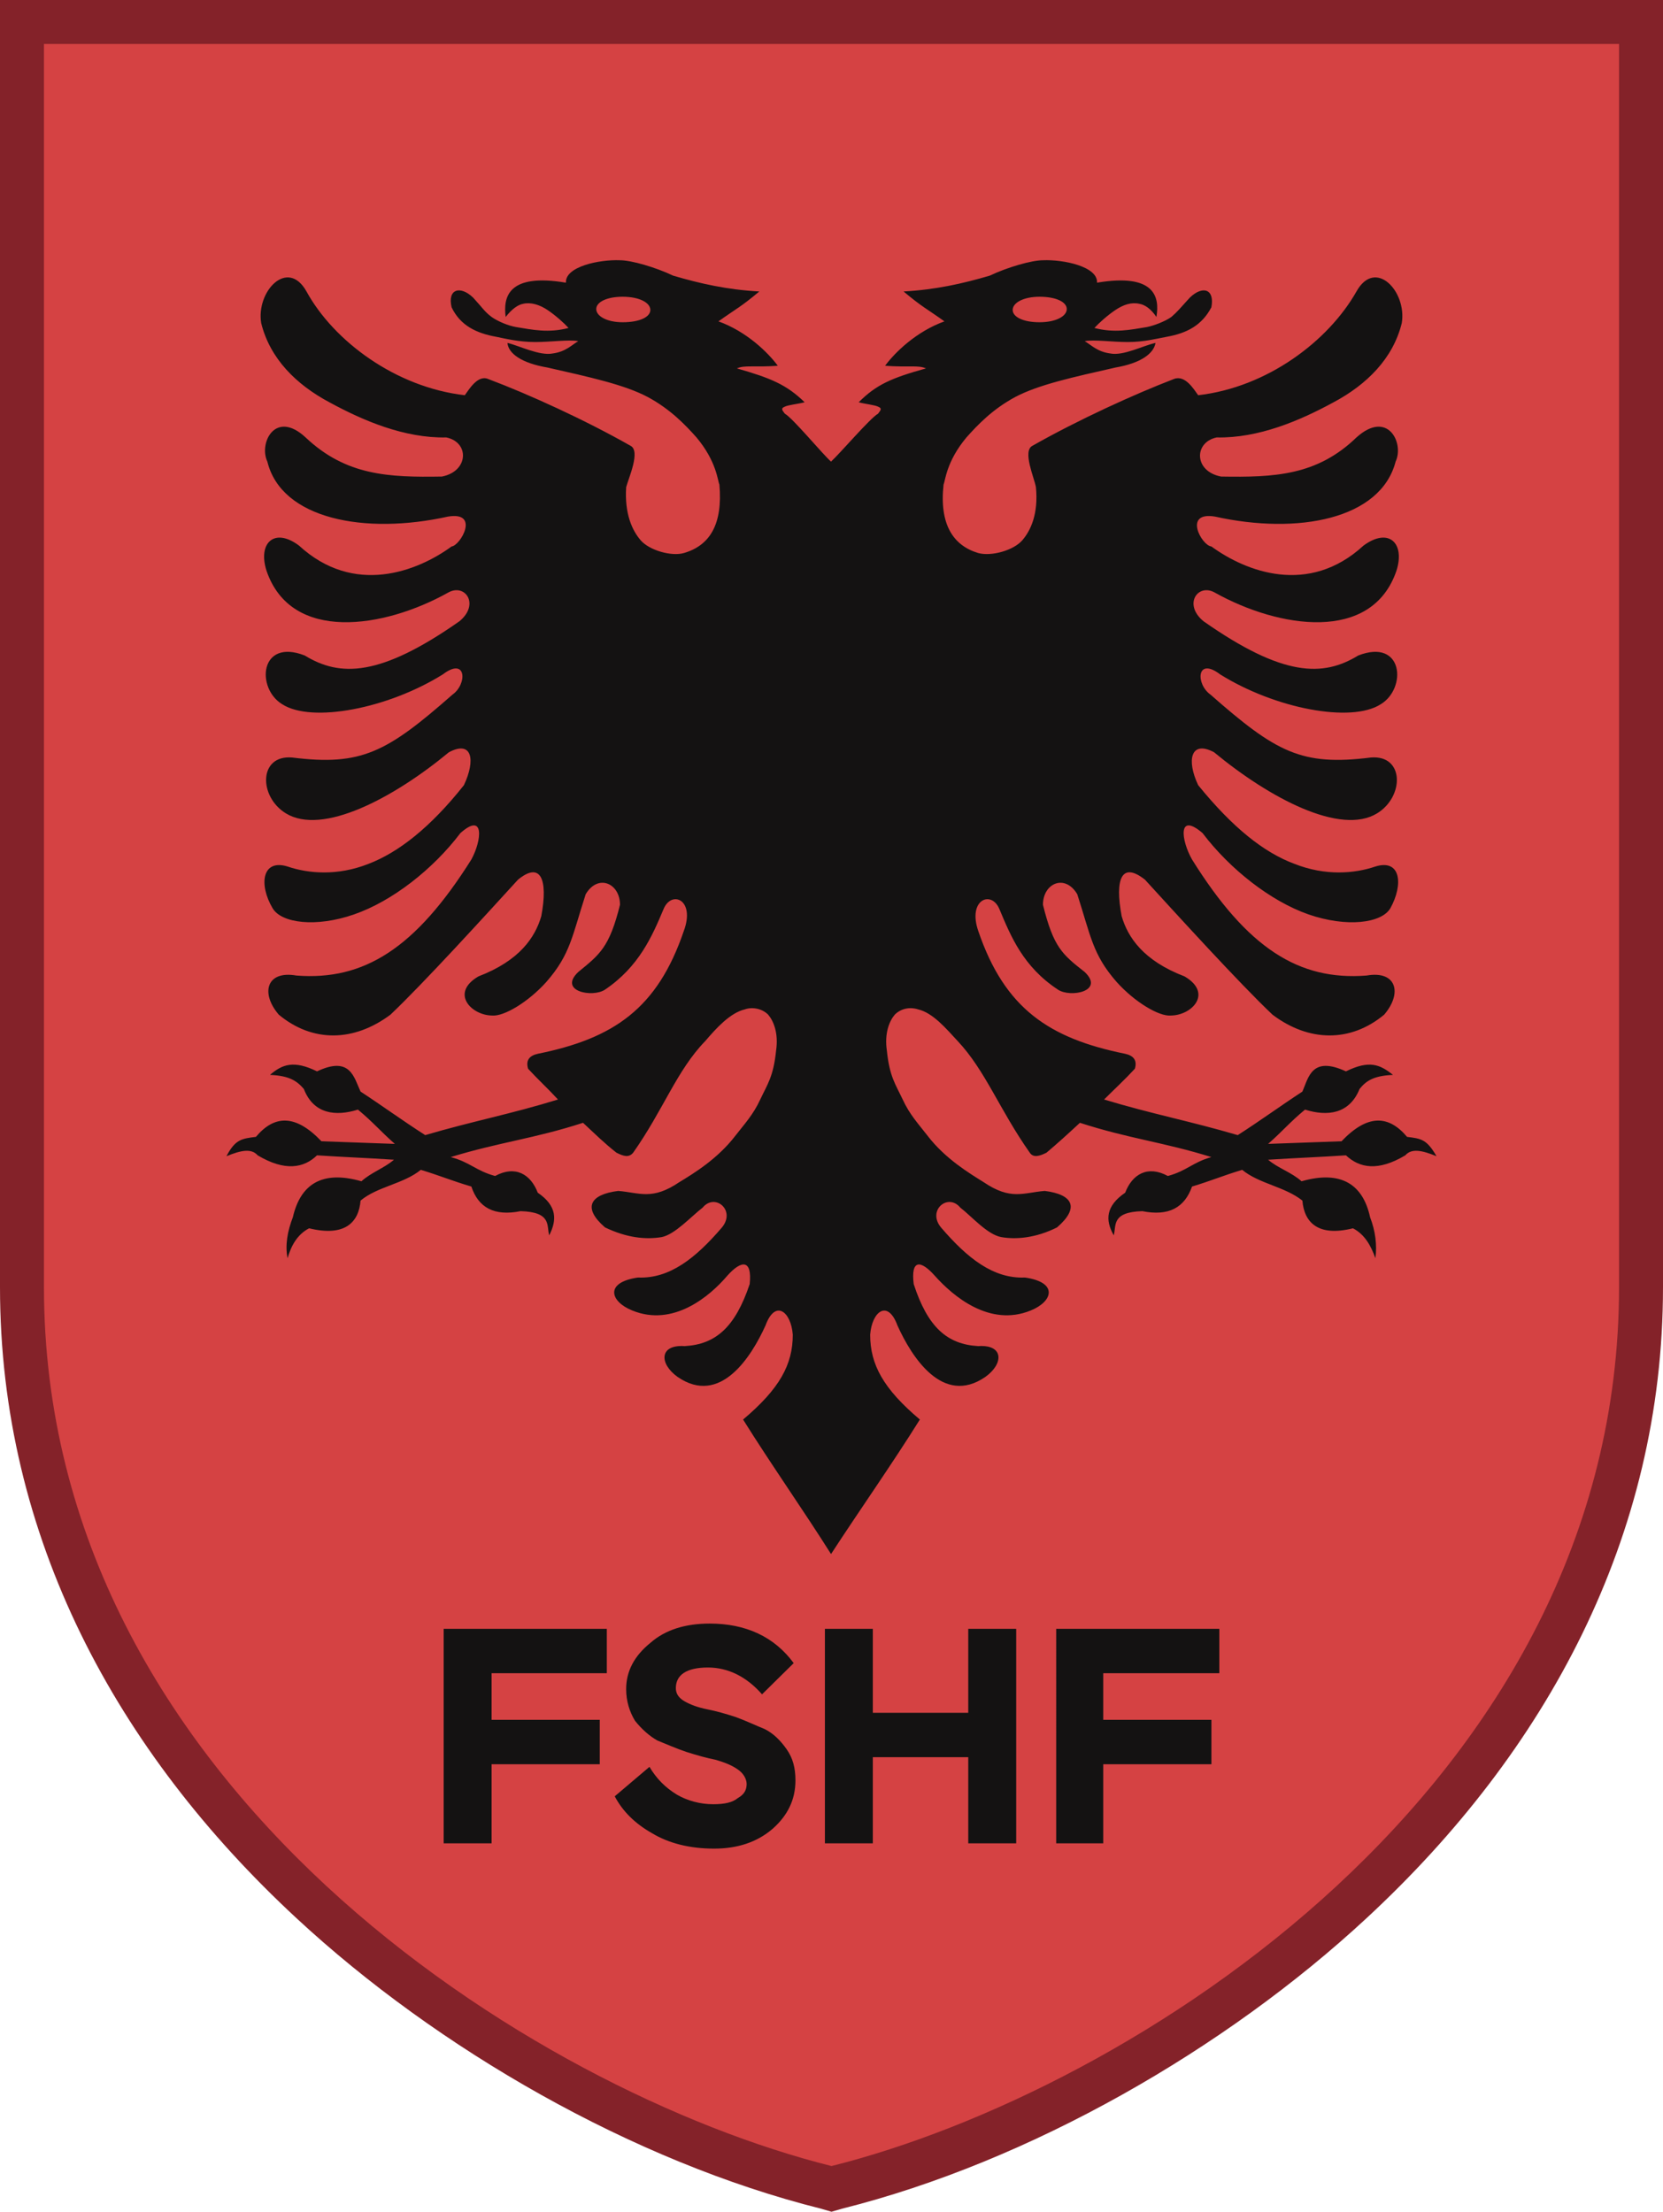
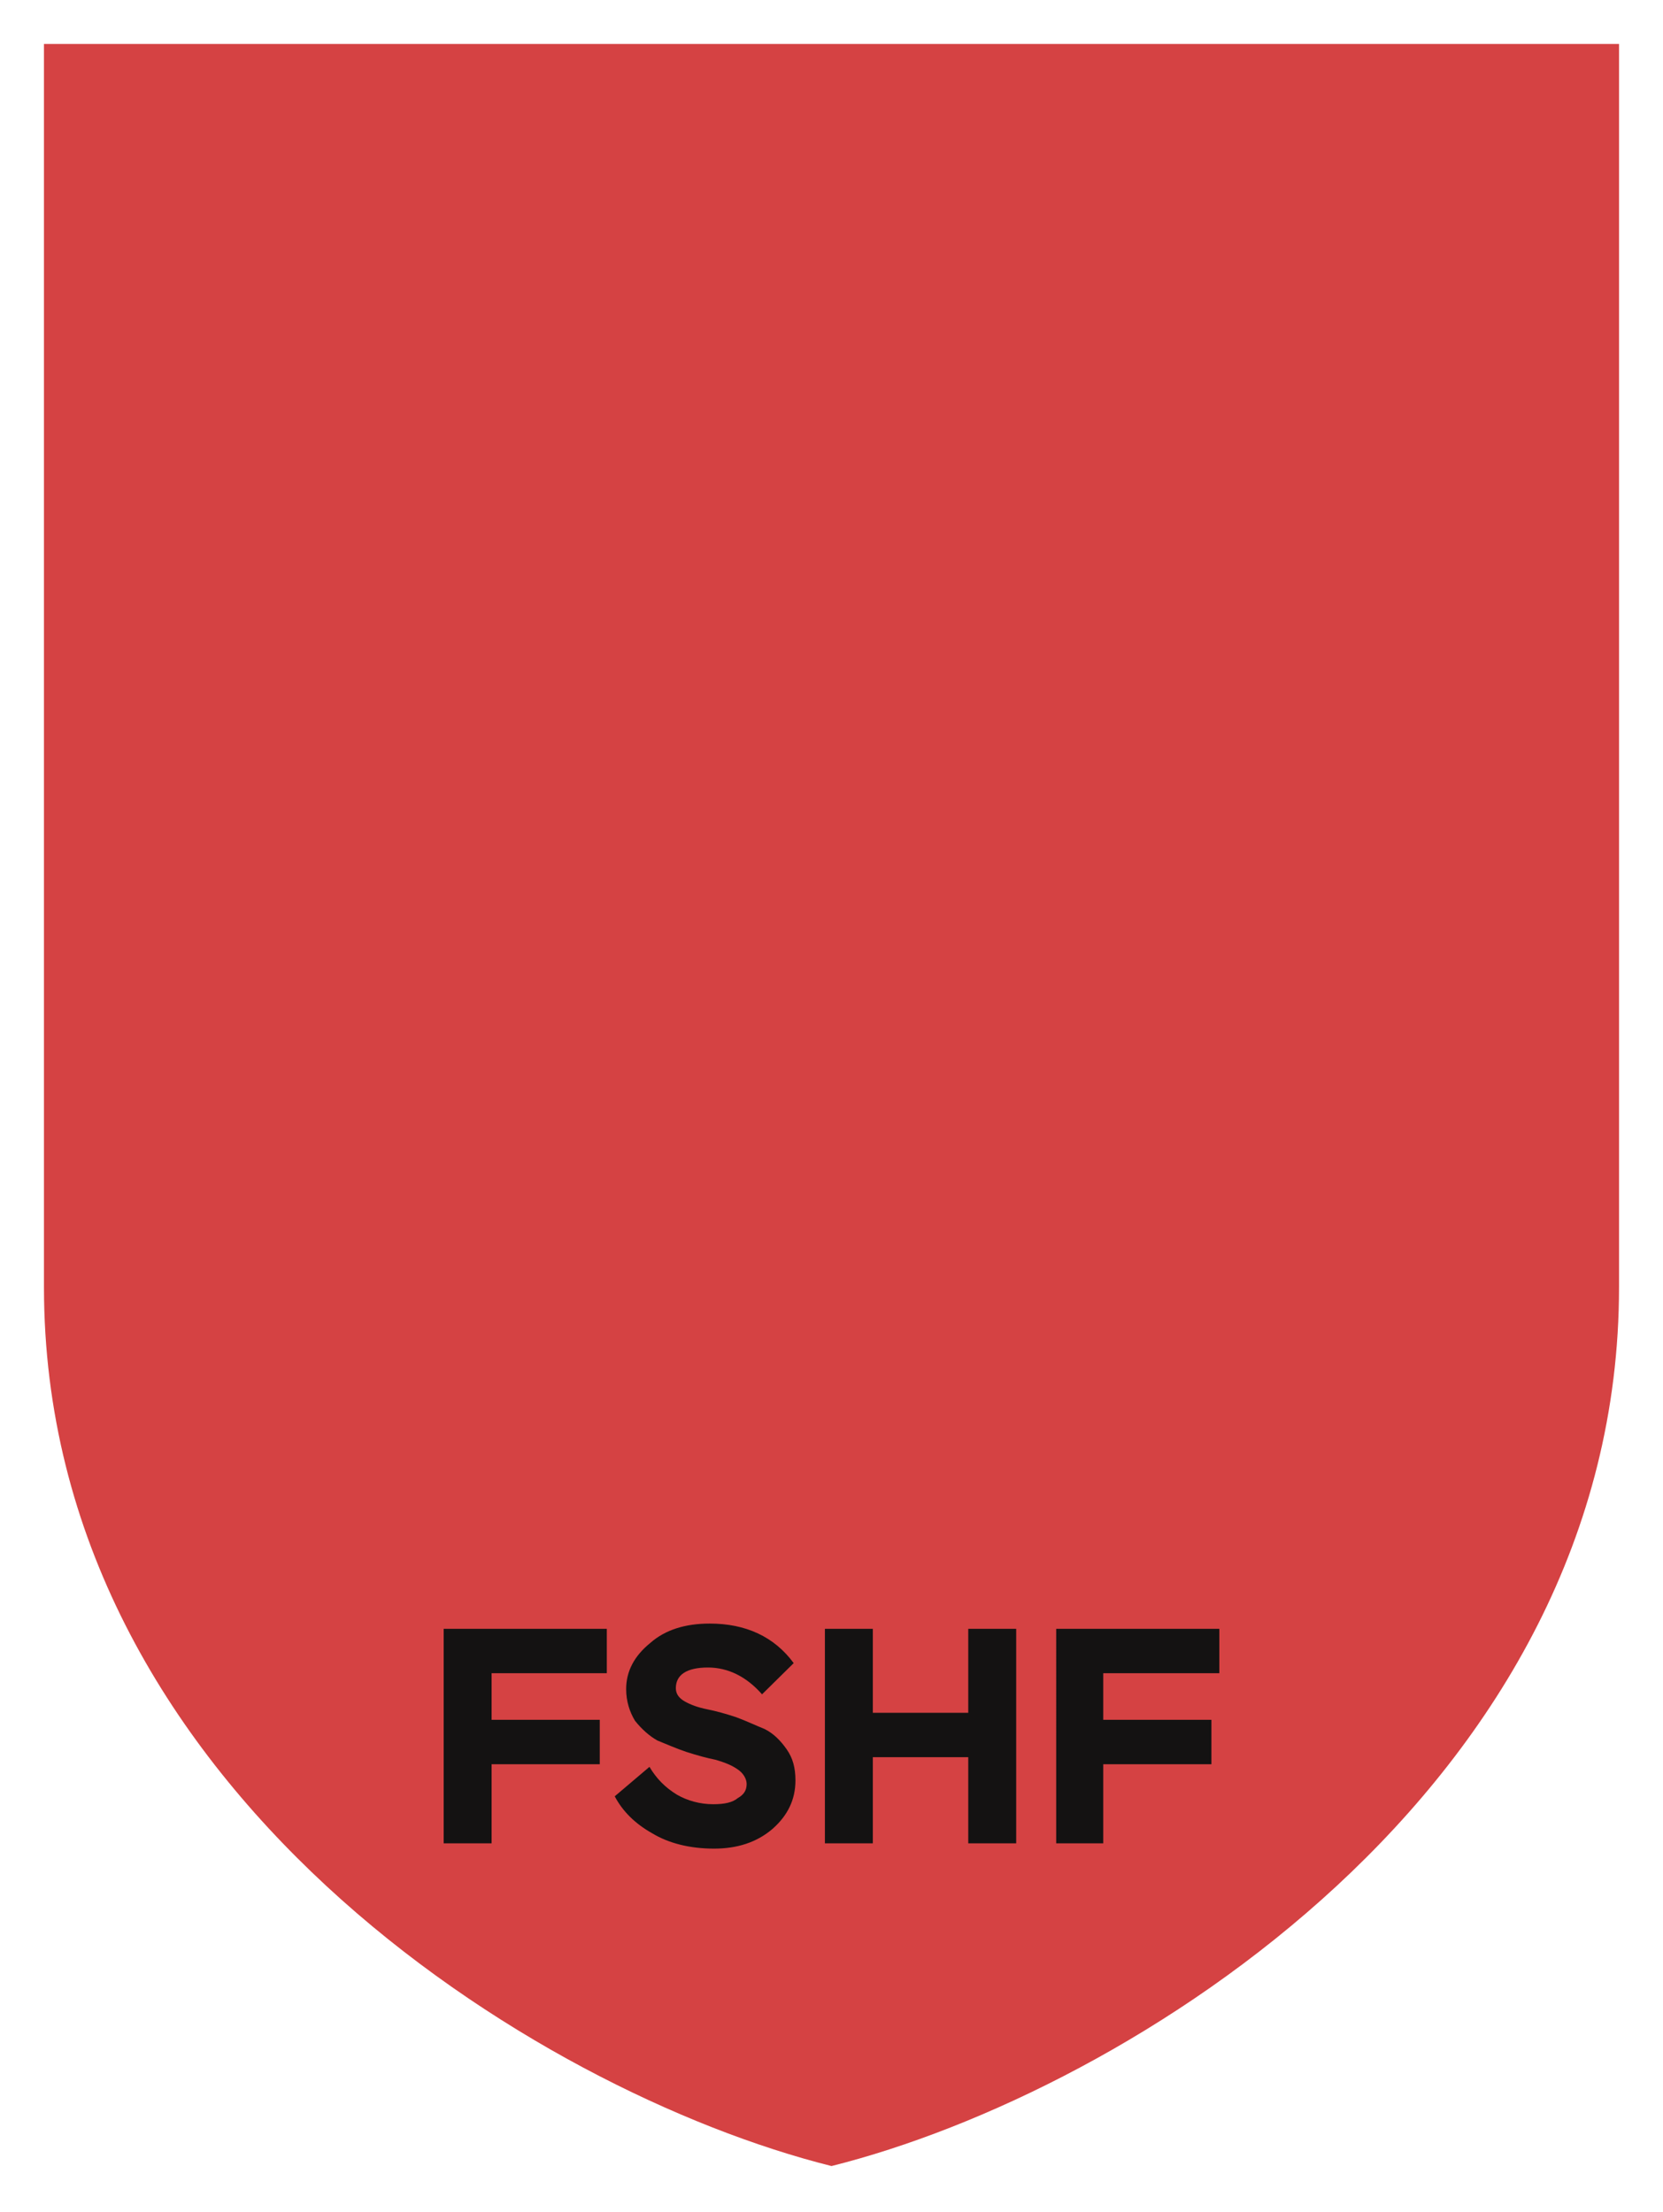
<svg xmlns="http://www.w3.org/2000/svg" version="1.1" id="Layer_1" x="0px" y="0px" width="250px" height="332.563px" viewBox="0 0 250 332.563" style="enable-background:new 0 0 250 332.563;" xml:space="preserve">
  <g>
-     <path style="fill-rule:evenodd;clip-rule:evenodd;fill:#842229;" d="M0,0h250v193.55c0,37.546-17.517,69.804-44.553,94.856   c-21.22,19.698-50.634,36.621-78.86,43.694l-1.585,0.462l-1.588-0.462c-28.226-7.073-57.642-23.996-78.86-43.694   C17.518,263.354,0,231.096,0,193.55V0z" />
    <path style="fill-rule:evenodd;clip-rule:evenodd;fill:#D54243;" d="M125.002,6.611H243.39V193.55   c0,75.092-73.769,120.968-118.388,132.14C80.381,314.518,6.61,268.642,6.61,193.55V6.611H125.002z" />
-     <path style="fill-rule:evenodd;clip-rule:evenodd;fill:#141212;" d="M93.205,39.133c-3.041-0.132-8.262,0.926-8.131,3.372   c-8.658-1.454-9.453,2.115-9.057,5.155c0.926-1.189,1.852-1.851,2.646-1.983c1.122-0.264,2.446,0.133,3.635,0.926   c1.189,0.794,2.512,1.983,3.173,2.71c-3.04,0.794-5.42,0.266-7.865-0.132c-1.189-0.198-2.777-0.859-3.702-1.521   c-1.058-0.793-1.321-1.321-2.776-2.907c-1.917-1.852-3.9-1.323-3.238,1.453c1.321,2.776,3.768,3.9,6.676,4.429   c1.321,0.266,3.438,0.794,5.883,0.794c2.38,0,5.023-0.396,6.479-0.133c-0.926,0.528-1.852,1.587-3.834,1.851   c-1.982,0.397-5.09-1.189-6.809-1.586c0.133,1.586,2.115,3.041,6.015,3.701c6.413,1.454,11.568,2.578,15.072,4.43   c3.437,1.851,5.685,4.23,7.337,6.082c3.041,3.636,3.173,6.544,3.438,7.072c0.529,6.015-1.455,9.188-5.354,10.313   c-1.851,0.528-5.155-0.397-6.478-1.918c-1.256-1.454-2.446-3.966-2.182-7.998c0.396-1.453,2.182-5.421,0.661-6.213   c-6.875-3.901-15.271-7.735-21.418-10.048c-1.586-0.661-2.908,1.652-3.503,2.444c-10.379-1.189-19.699-8.13-23.797-15.599   c-2.843-5.09-7.602,0-6.809,4.759c1.322,5.354,5.288,9.254,10.246,11.898c5.09,2.776,11.303,5.421,17.582,5.289   c3.504,0.727,3.372,5.09-0.66,5.882c-7.998,0.134-14.41-0.132-20.492-5.882c-4.561-4.231-7.073,0.858-5.751,3.636   c2.116,8.659,14.675,11.038,27.168,8.262c4.825-0.793,1.852,4.363,0.53,4.495c-5.156,3.768-14.676,7.47-22.939-0.132   c-3.701-2.776-6.213-0.397-4.891,3.768c3.701,10.907,17.716,8.659,27.3,3.306c2.513-1.455,4.825,1.719,1.72,4.296   c-11.965,8.396-17.98,8.396-23.269,5.156c-6.81-2.645-7.337,4.958-3.372,7.337c4.43,2.843,15.865,0.662,24.129-4.495   c3.569-2.71,3.701,1.455,1.453,3.041c-9.849,8.66-13.683,10.775-24.127,9.453c-5.024-0.397-5.024,5.883-0.926,8.395   c5.486,3.371,16.13-2.246,24.523-9.188c3.504-1.852,4.033,1.189,2.248,4.957c-5.023,6.346-9.85,10.114-14.344,11.832   c-4.693,1.852-9.057,1.455-12.163,0.397c-3.833-1.189-4.363,2.71-2.247,6.279c1.322,2.248,6.543,2.908,12.229,0.926   c5.752-1.983,11.898-6.809,15.997-12.229c3.636-3.239,3.238,1.058,1.652,3.966c-8.396,13.353-16.129,18.244-26.309,17.451   c-4.495-0.793-5.42,2.644-2.644,5.883c5.09,4.23,11.303,4.099,16.789,0c4.957-4.693,14.278-14.938,19.17-20.294   c3.372-2.776,4.562-0.132,3.504,5.487c-0.926,3.173-3.239,6.676-9.453,9.056c-4.296,2.512-1.058,5.883,2.115,5.883   c1.719,0.133,5.354-1.983,8.131-5.089c3.569-4.099,3.834-6.81,5.883-13.155c1.852-3.106,5.156-1.652,5.156,1.587   c-1.586,6.412-3.041,7.47-6.279,10.114c-3.041,2.908,2.182,3.899,4.032,2.644c5.09-3.438,7.072-7.999,8.792-12.097   c1.189-2.908,4.824-1.454,3.04,3.305c-3.966,11.634-10.51,16.13-21.946,18.443c-1.189,0.264-1.851,0.925-1.454,2.247   c1.454,1.587,3.041,3.041,4.495,4.627c-7.073,2.183-12.758,3.239-19.963,5.355c-3.504-2.248-6.281-4.298-9.717-6.546   c-0.992-2.114-1.521-5.42-6.545-3.04c-3.503-1.719-5.223-1.058-7.072,0.528c2.775,0.133,3.966,0.794,5.09,2.116   c1.453,3.769,4.76,4.165,8.13,3.106c2.247,1.852,3.438,3.307,5.554,5.155c-4.099-0.132-6.941-0.264-11.04-0.396   c-3.899-4.097-7.073-3.964-9.849-0.66c-2.182,0.265-3.107,0.396-4.43,2.908c2.248-0.925,3.768-1.188,4.693-0.132   c4.098,2.445,6.941,1.917,8.924,0c3.967,0.264,7.603,0.396,11.568,0.66c-1.454,1.257-3.438,1.918-4.892,3.241   c-6.016-1.72-9.188,0.527-10.313,5.42c-0.792,2.049-1.189,4.162-0.792,6.146c0.528-1.85,1.454-3.569,3.239-4.496   c5.42,1.323,7.47-0.925,7.734-4.163c2.512-2.115,6.478-2.512,9.056-4.627c3.041,0.925,4.495,1.587,7.602,2.512   c1.058,3.172,3.438,4.495,7.403,3.7c4.693,0.133,3.9,2.182,4.297,3.638c1.19-2.314,1.19-4.43-1.719-6.413   c-1.059-2.776-3.371-4.163-6.412-2.512c-2.908-0.793-3.701-2.05-6.676-2.843c7.338-2.247,12.56-2.775,19.896-5.155   c1.851,1.719,3.173,3.04,5.023,4.495c1.059,0.528,1.852,0.793,2.513,0c4.562-6.479,6.544-12.361,10.841-16.791   c1.586-1.85,3.701-4.229,5.948-4.759c1.124-0.396,2.579-0.133,3.504,0.793c0.794,0.926,1.587,2.776,1.19,5.42   c-0.396,3.9-1.322,5.09-2.381,7.338c-1.057,2.315-2.445,3.768-3.768,5.487c-2.644,3.437-6.213,5.618-8.395,6.941   c-4.099,2.775-5.949,1.585-9.188,1.32c-4.229,0.528-5.42,2.512-1.982,5.486c3.305,1.587,6.146,1.852,8.526,1.455   c1.983-0.396,4.43-3.106,6.147-4.43c1.852-2.247,5.024,0.396,2.909,2.975c-3.967,4.628-7.867,7.736-12.625,7.535   c-5.091,0.729-4.165,3.638-0.859,4.958c6.146,2.515,11.633-2.113,14.277-5.222c2.115-2.38,3.768-2.512,3.371,1.257   c-2.182,6.479-5.09,9.057-9.783,9.321c-3.834-0.265-3.834,2.644-1.058,4.627c6.413,4.428,11.105-3.042,13.221-7.735   c1.454-3.965,3.834-2.113,4.099,1.389c0,4.496-1.982,8.13-7.471,12.758c4.166,6.677,9.058,13.618,13.222,20.227   c4.296-6.608,9.188-13.55,13.353-20.227c-5.485-4.628-7.47-8.262-7.47-12.758c0.265-3.502,2.645-5.354,4.1-1.389   c2.113,4.693,6.807,12.163,13.22,7.735c2.776-1.983,2.776-4.892-1.059-4.627c-4.691-0.265-7.602-2.842-9.715-9.321   c-0.465-3.769,1.057-3.637,3.172-1.257c2.776,3.108,8.262,7.736,14.411,5.222c3.304-1.32,4.229-4.229-0.861-4.958   c-4.76,0.201-8.658-2.907-12.625-7.535c-2.116-2.578,1.059-5.222,2.908-2.975c1.719,1.323,4.033,4.033,6.148,4.43   c2.248,0.396,5.222,0.132,8.394-1.455c3.439-2.975,2.38-4.958-1.851-5.486c-3.238,0.265-5.09,1.455-9.187-1.32   c-2.116-1.323-5.753-3.505-8.396-6.941c-1.321-1.72-2.71-3.172-3.767-5.487c-1.06-2.248-1.984-3.438-2.38-7.338   c-0.396-2.644,0.396-4.494,1.188-5.42c0.927-0.926,2.248-1.189,3.505-0.793c2.247,0.529,4.229,2.909,5.948,4.759   c4.165,4.43,6.28,10.313,10.842,16.791c0.528,0.793,1.453,0.528,2.512,0c1.718-1.455,3.173-2.776,5.024-4.495   c7.337,2.38,12.56,2.908,19.765,5.155c-2.842,0.793-3.637,2.05-6.545,2.843c-3.04-1.651-5.354-0.265-6.413,2.512   c-2.908,1.983-3.04,4.099-1.717,6.413c0.396-1.456-0.396-3.505,4.295-3.638c3.967,0.795,6.347-0.528,7.47-3.7   c3.042-0.925,4.495-1.587,7.537-2.512c2.578,2.115,6.411,2.512,9.055,4.627c0.265,3.238,2.313,5.486,7.602,4.163   c1.786,0.927,2.71,2.646,3.373,4.496c0.264-1.984,0-4.098-0.795-6.146c-1.057-4.893-4.295-7.14-10.312-5.42   c-1.453-1.323-3.568-1.984-5.023-3.241c4.099-0.264,7.733-0.396,11.7-0.66c2.05,1.917,4.826,2.445,8.923,0   c0.927-1.057,2.445-0.793,4.693,0.132c-1.453-2.512-2.248-2.644-4.427-2.908c-2.778-3.304-5.951-3.437-9.85,0.66   c-4.099,0.133-6.941,0.265-11.04,0.396c2.115-1.849,3.304-3.304,5.552-5.155c3.373,1.059,6.677,0.662,8.198-3.106   c1.057-1.322,2.248-1.983,5.023-2.116c-1.983-1.586-3.57-2.247-7.073-0.528c-5.155-2.38-5.618,0.926-6.545,3.04   c-3.437,2.248-6.212,4.298-9.717,6.546c-7.206-2.116-12.89-3.173-20.095-5.355c1.587-1.586,3.172-3.04,4.627-4.627   c0.396-1.322-0.264-1.983-1.455-2.247c-11.435-2.313-18.111-6.81-22.078-18.443c-1.651-4.759,1.983-6.213,3.174-3.305   c1.718,4.098,3.569,8.659,8.791,12.097c1.852,1.256,7.073,0.265,4.033-2.644c-3.371-2.645-4.693-3.702-6.281-10.114   c0-3.239,3.307-4.693,5.156-1.587c2.049,6.346,2.313,9.057,5.884,13.155c2.776,3.105,6.411,5.222,8.131,5.089   c3.238,0,6.412-3.371,2.115-5.883c-6.215-2.38-8.526-5.883-9.453-9.056c-1.057-5.619,0-8.264,3.505-5.487   c4.892,5.355,14.21,15.601,19.168,20.294c5.422,4.099,11.701,4.23,16.79,0c2.776-3.239,1.852-6.676-2.644-5.883   c-10.18,0.793-17.913-4.099-26.243-17.451c-1.651-2.908-2.18-7.205,1.587-3.966c4.1,5.42,10.245,10.245,15.932,12.229   c5.751,1.982,10.973,1.322,12.296-0.926c1.98-3.569,1.585-7.469-2.248-6.279c-3.108,1.058-7.47,1.454-12.163-0.397   c-4.628-1.718-9.321-5.486-14.477-11.832c-1.786-3.768-1.125-6.809,2.38-4.957c8.394,6.941,19.038,12.559,24.523,9.188   c4.098-2.512,4.098-8.792-0.927-8.395c-10.443,1.322-14.276-0.793-24.125-9.453c-2.248-1.586-2.116-5.751,1.452-3.041   c8.265,5.157,19.699,7.338,24.128,4.495c3.968-2.379,3.437-9.981-3.37-7.337c-5.29,3.239-11.305,3.239-23.27-5.156   c-3.106-2.577-0.792-5.751,1.72-4.296c9.585,5.354,23.598,7.602,27.3-3.306c1.321-4.165-1.19-6.544-4.957-3.768   c-8.263,7.602-17.716,3.899-22.871,0.132c-1.455-0.132-4.298-5.288,0.528-4.495c12.493,2.776,24.92,0.397,27.168-8.262   c1.321-2.777-1.191-7.867-5.885-3.636c-5.948,5.75-12.361,6.016-20.358,5.882c-4.098-0.792-4.098-5.155-0.661-5.882   c6.281,0.132,12.493-2.513,17.583-5.289c4.958-2.645,8.925-6.544,10.246-11.898c0.795-4.759-3.965-9.849-6.81-4.759   c-4.229,7.469-13.418,14.409-23.795,15.599c-0.595-0.792-1.918-3.105-3.637-2.444c-6.015,2.313-14.409,6.146-21.284,10.048   c-1.521,0.792,0.265,4.76,0.528,6.213c0.396,4.032-0.792,6.544-2.05,7.998c-1.32,1.521-4.627,2.446-6.61,1.918   c-3.767-1.124-5.883-4.298-5.223-10.313c0.265-0.528,0.396-3.437,3.439-7.072c1.65-1.852,3.898-4.231,7.337-6.082   c3.503-1.852,8.658-2.976,15.071-4.43c3.833-0.66,5.75-2.115,6.015-3.701c-1.852,0.396-4.826,1.983-6.807,1.586   c-1.983-0.264-2.911-1.322-3.835-1.851c1.455-0.264,4.099,0.133,6.479,0.133c2.446,0,4.427-0.528,5.883-0.794   c2.907-0.528,5.222-1.652,6.677-4.429c0.528-2.776-1.323-3.305-3.241-1.453c-1.452,1.586-1.849,2.114-2.775,2.907   c-0.925,0.661-2.645,1.322-3.701,1.521c-2.445,0.397-4.825,0.926-7.865,0.132c0.66-0.727,1.981-1.916,3.172-2.71   c1.188-0.793,2.38-1.189,3.568-0.926c0.861,0.133,1.786,0.794,2.578,1.983c0.531-3.04-0.264-6.609-8.922-5.155   c0.132-2.446-5.09-3.504-8.133-3.372c-1.717,0-5.354,1.059-7.998,2.314c-4.03,1.189-8.13,2.115-12.955,2.38   c2.842,2.379,3.37,2.512,6.146,4.494c-4.229,1.521-7.47,4.693-8.923,6.677c3.568,0.264,4.958-0.132,6.146,0.396   c-5.222,1.454-7.47,2.445-10.113,5.09c0.927,0.264,2.38,0.397,2.908,0.661c0.662,0.265,0.398,0.528,0,1.058   c-1.189,0.661-5.75,6.016-7.072,7.206c-1.322-1.19-5.751-6.545-6.941-7.206c-0.396-0.529-0.66-0.793,0-1.058   c0.529-0.264,1.983-0.397,2.976-0.661c-2.711-2.645-5.09-3.636-10.18-5.09c1.188-0.528,2.445-0.133,6.146-0.396   c-1.454-1.983-4.692-5.156-8.924-6.677c2.777-1.982,3.306-2.115,6.147-4.494c-4.825-0.265-8.923-1.19-12.956-2.38   C98.561,40.191,94.924,39.133,93.205,39.133L93.205,39.133z M93.602,44.62L93.602,44.62c2.578,0,4.164,0.925,4.164,1.982   s-1.586,1.852-4.164,1.852c-2.379,0-3.967-0.926-3.967-1.983S91.223,44.62,93.602,44.62L93.602,44.62z M156.267,44.62   L156.267,44.62c-2.445,0-4.03,0.925-4.03,1.982s1.585,1.852,4.03,1.852c2.512,0,4.1-0.926,4.1-1.983S158.778,44.62,156.267,44.62   L156.267,44.62z" />
    <path style="fill:#141212;" d="M66.698,277.17h7.205v-11.899h16.261v-6.677H73.903v-7.005h17.319v-6.678H66.698V277.17z    M112.243,268.245L112.243,268.245c0,0.927-0.397,1.587-1.322,2.115c-0.794,0.66-1.983,0.927-3.702,0.927   c-1.982,0-3.899-0.53-5.486-1.455c-1.719-1.059-3.041-2.38-4.098-4.165l-5.223,4.43c1.189,2.247,3.041,4.099,5.618,5.552   c2.513,1.521,5.686,2.313,9.321,2.313c3.438,0,6.412-0.925,8.791-2.974c2.248-1.983,3.438-4.363,3.438-7.271   c0-1.918-0.396-3.371-1.322-4.693c-0.925-1.321-1.982-2.38-3.305-3.041c-1.322-0.528-2.842-1.257-4.297-1.785   c-1.586-0.528-3.041-0.925-4.363-1.188c-1.321-0.265-2.445-0.66-3.371-1.191c-0.926-0.528-1.322-1.188-1.322-1.983   c0-1.981,1.586-3.106,4.826-3.106c3.04,0,5.817,1.39,8.131,4.033l4.759-4.693c-2.908-3.967-7.204-5.948-12.626-5.948   c-3.635,0-6.676,0.925-8.924,2.908c-2.445,1.983-3.635,4.295-3.635,6.941c0,1.849,0.527,3.437,1.322,4.757   c0.991,1.257,2.182,2.313,3.371,2.977c1.322,0.528,2.775,1.188,4.361,1.717c1.654,0.531,3.107,0.927,4.43,1.191   c1.322,0.396,2.38,0.792,3.306,1.453C111.713,266.594,112.243,267.452,112.243,268.245L112.243,268.245z M145.559,277.17   L145.559,277.17h7.206v-32.259h-7.206v12.626h-14.345v-12.626h-7.205v32.259h7.205v-12.956h14.345V277.17z M158.778,277.17   L158.778,277.17h7.073v-11.899h16.263v-6.677h-16.263v-7.005h17.451v-6.678h-24.524V277.17z" />
  </g>
</svg>